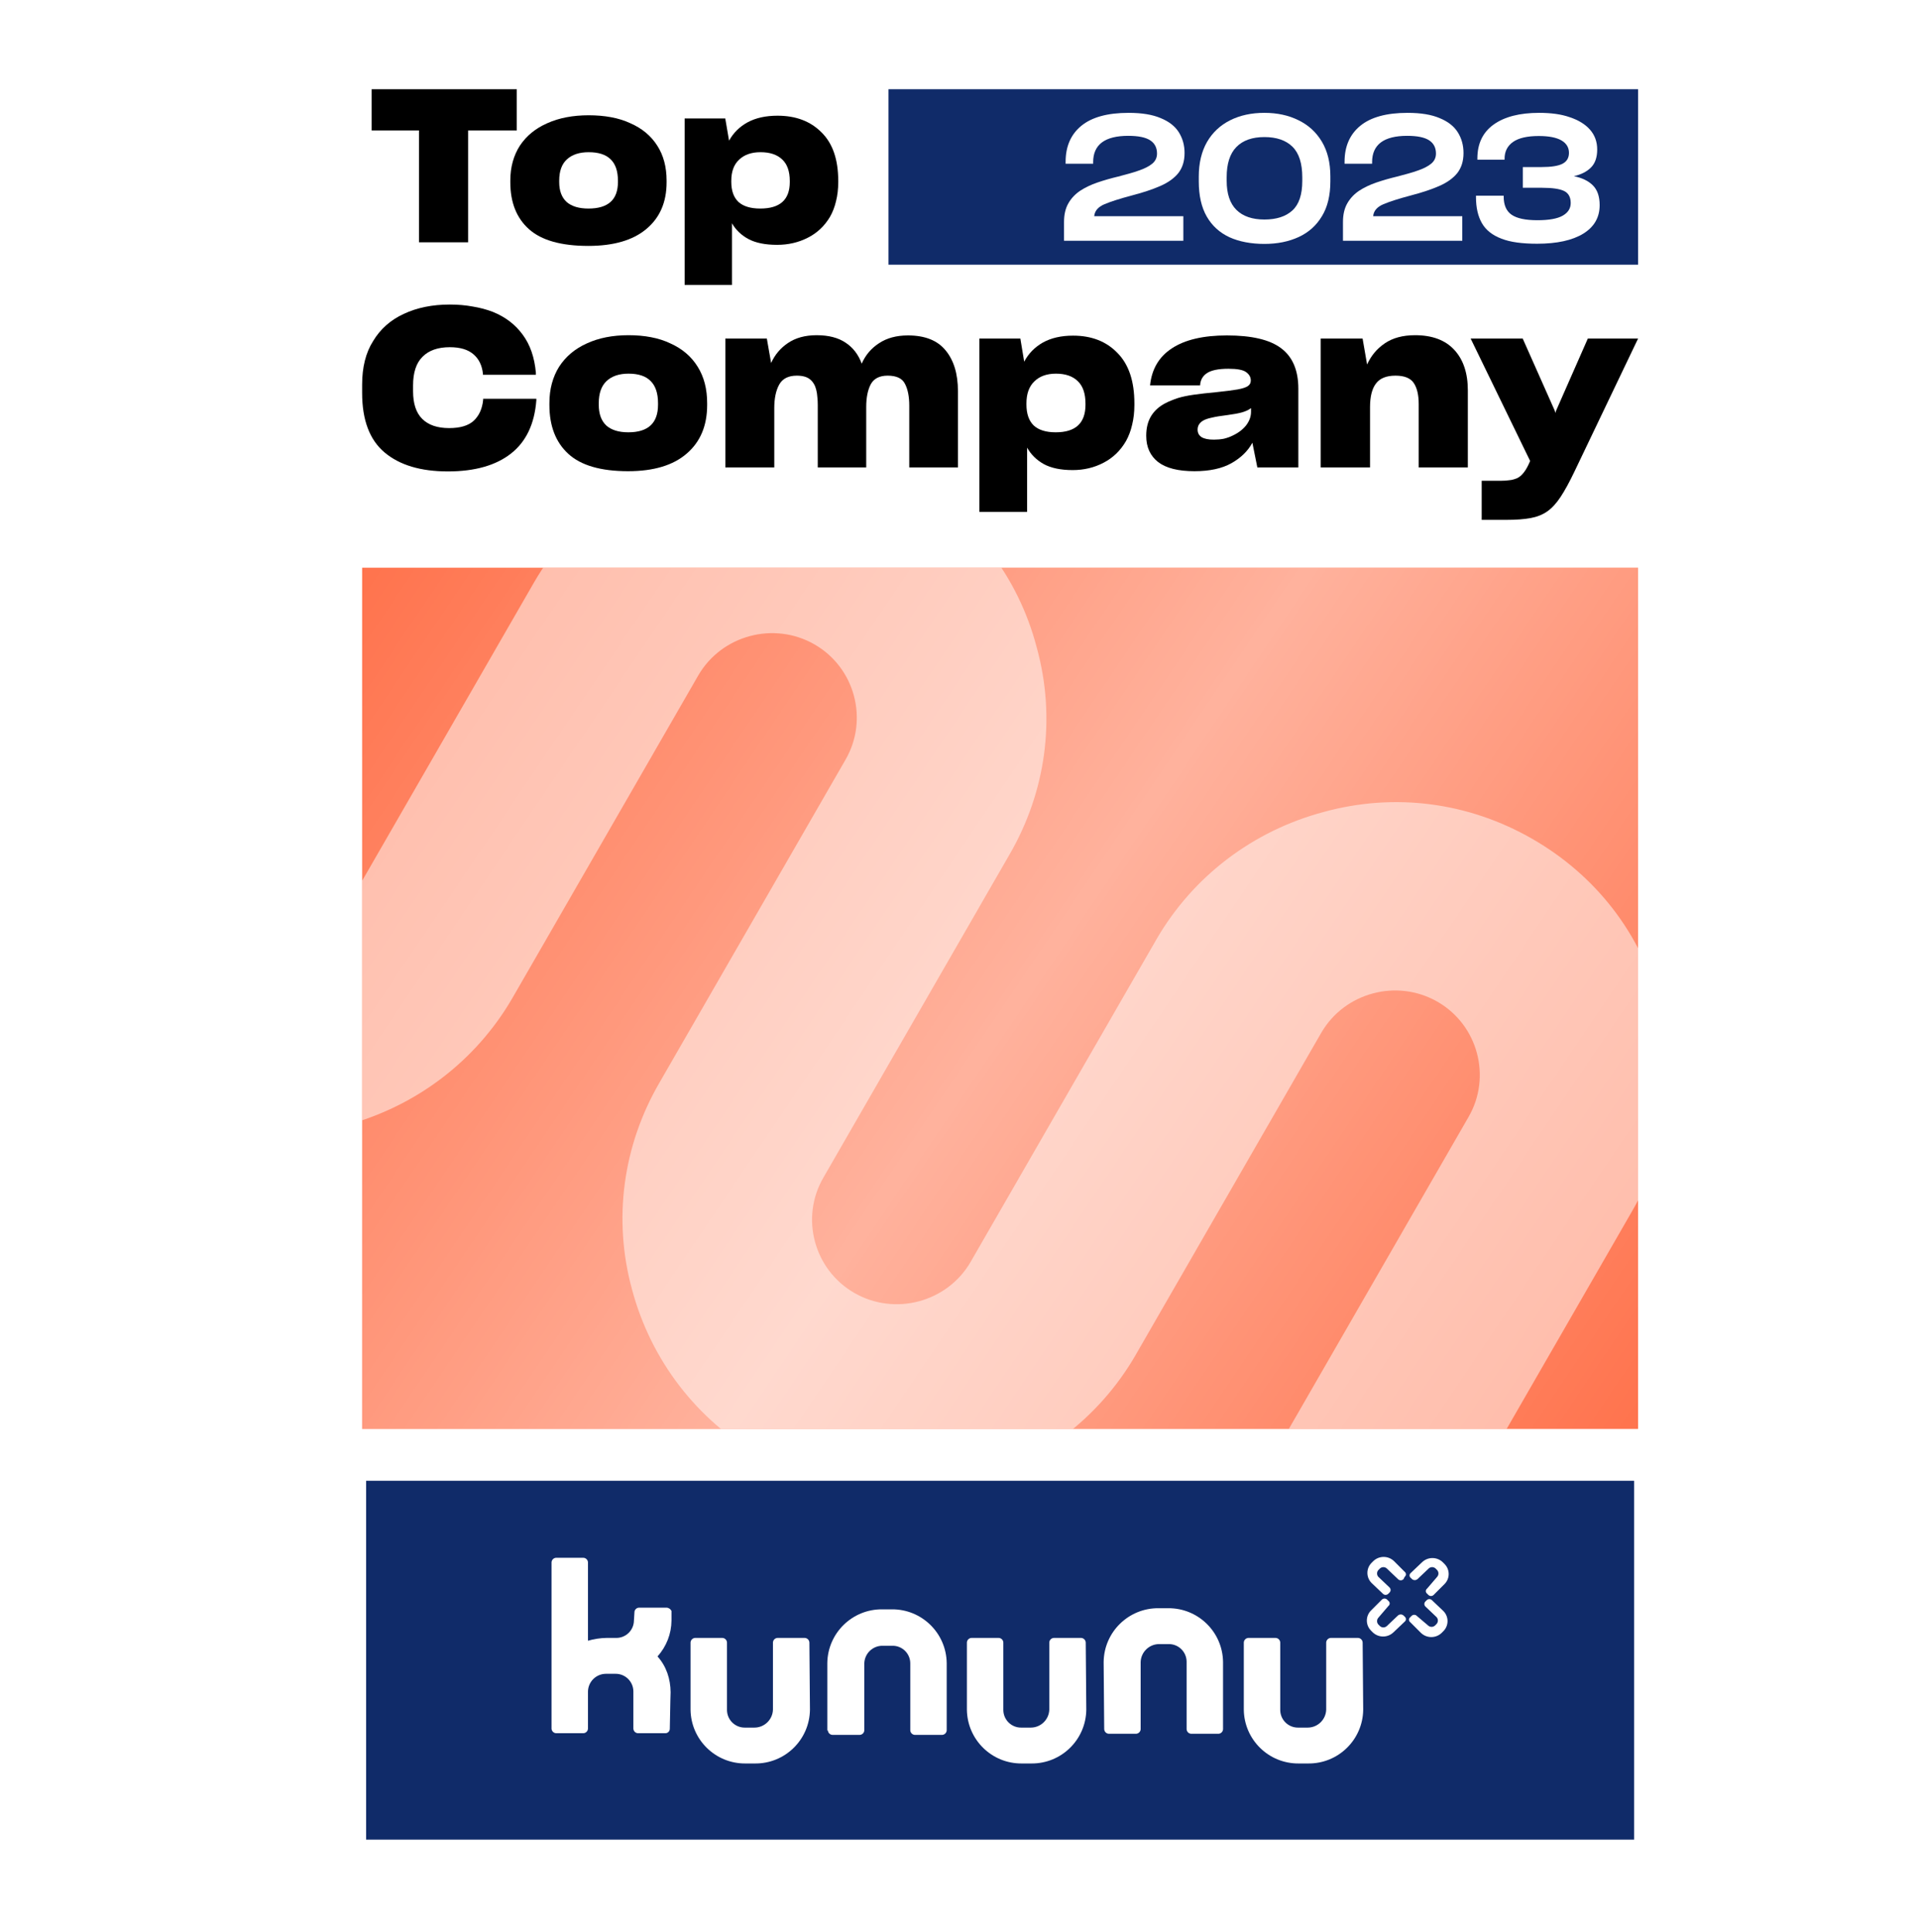
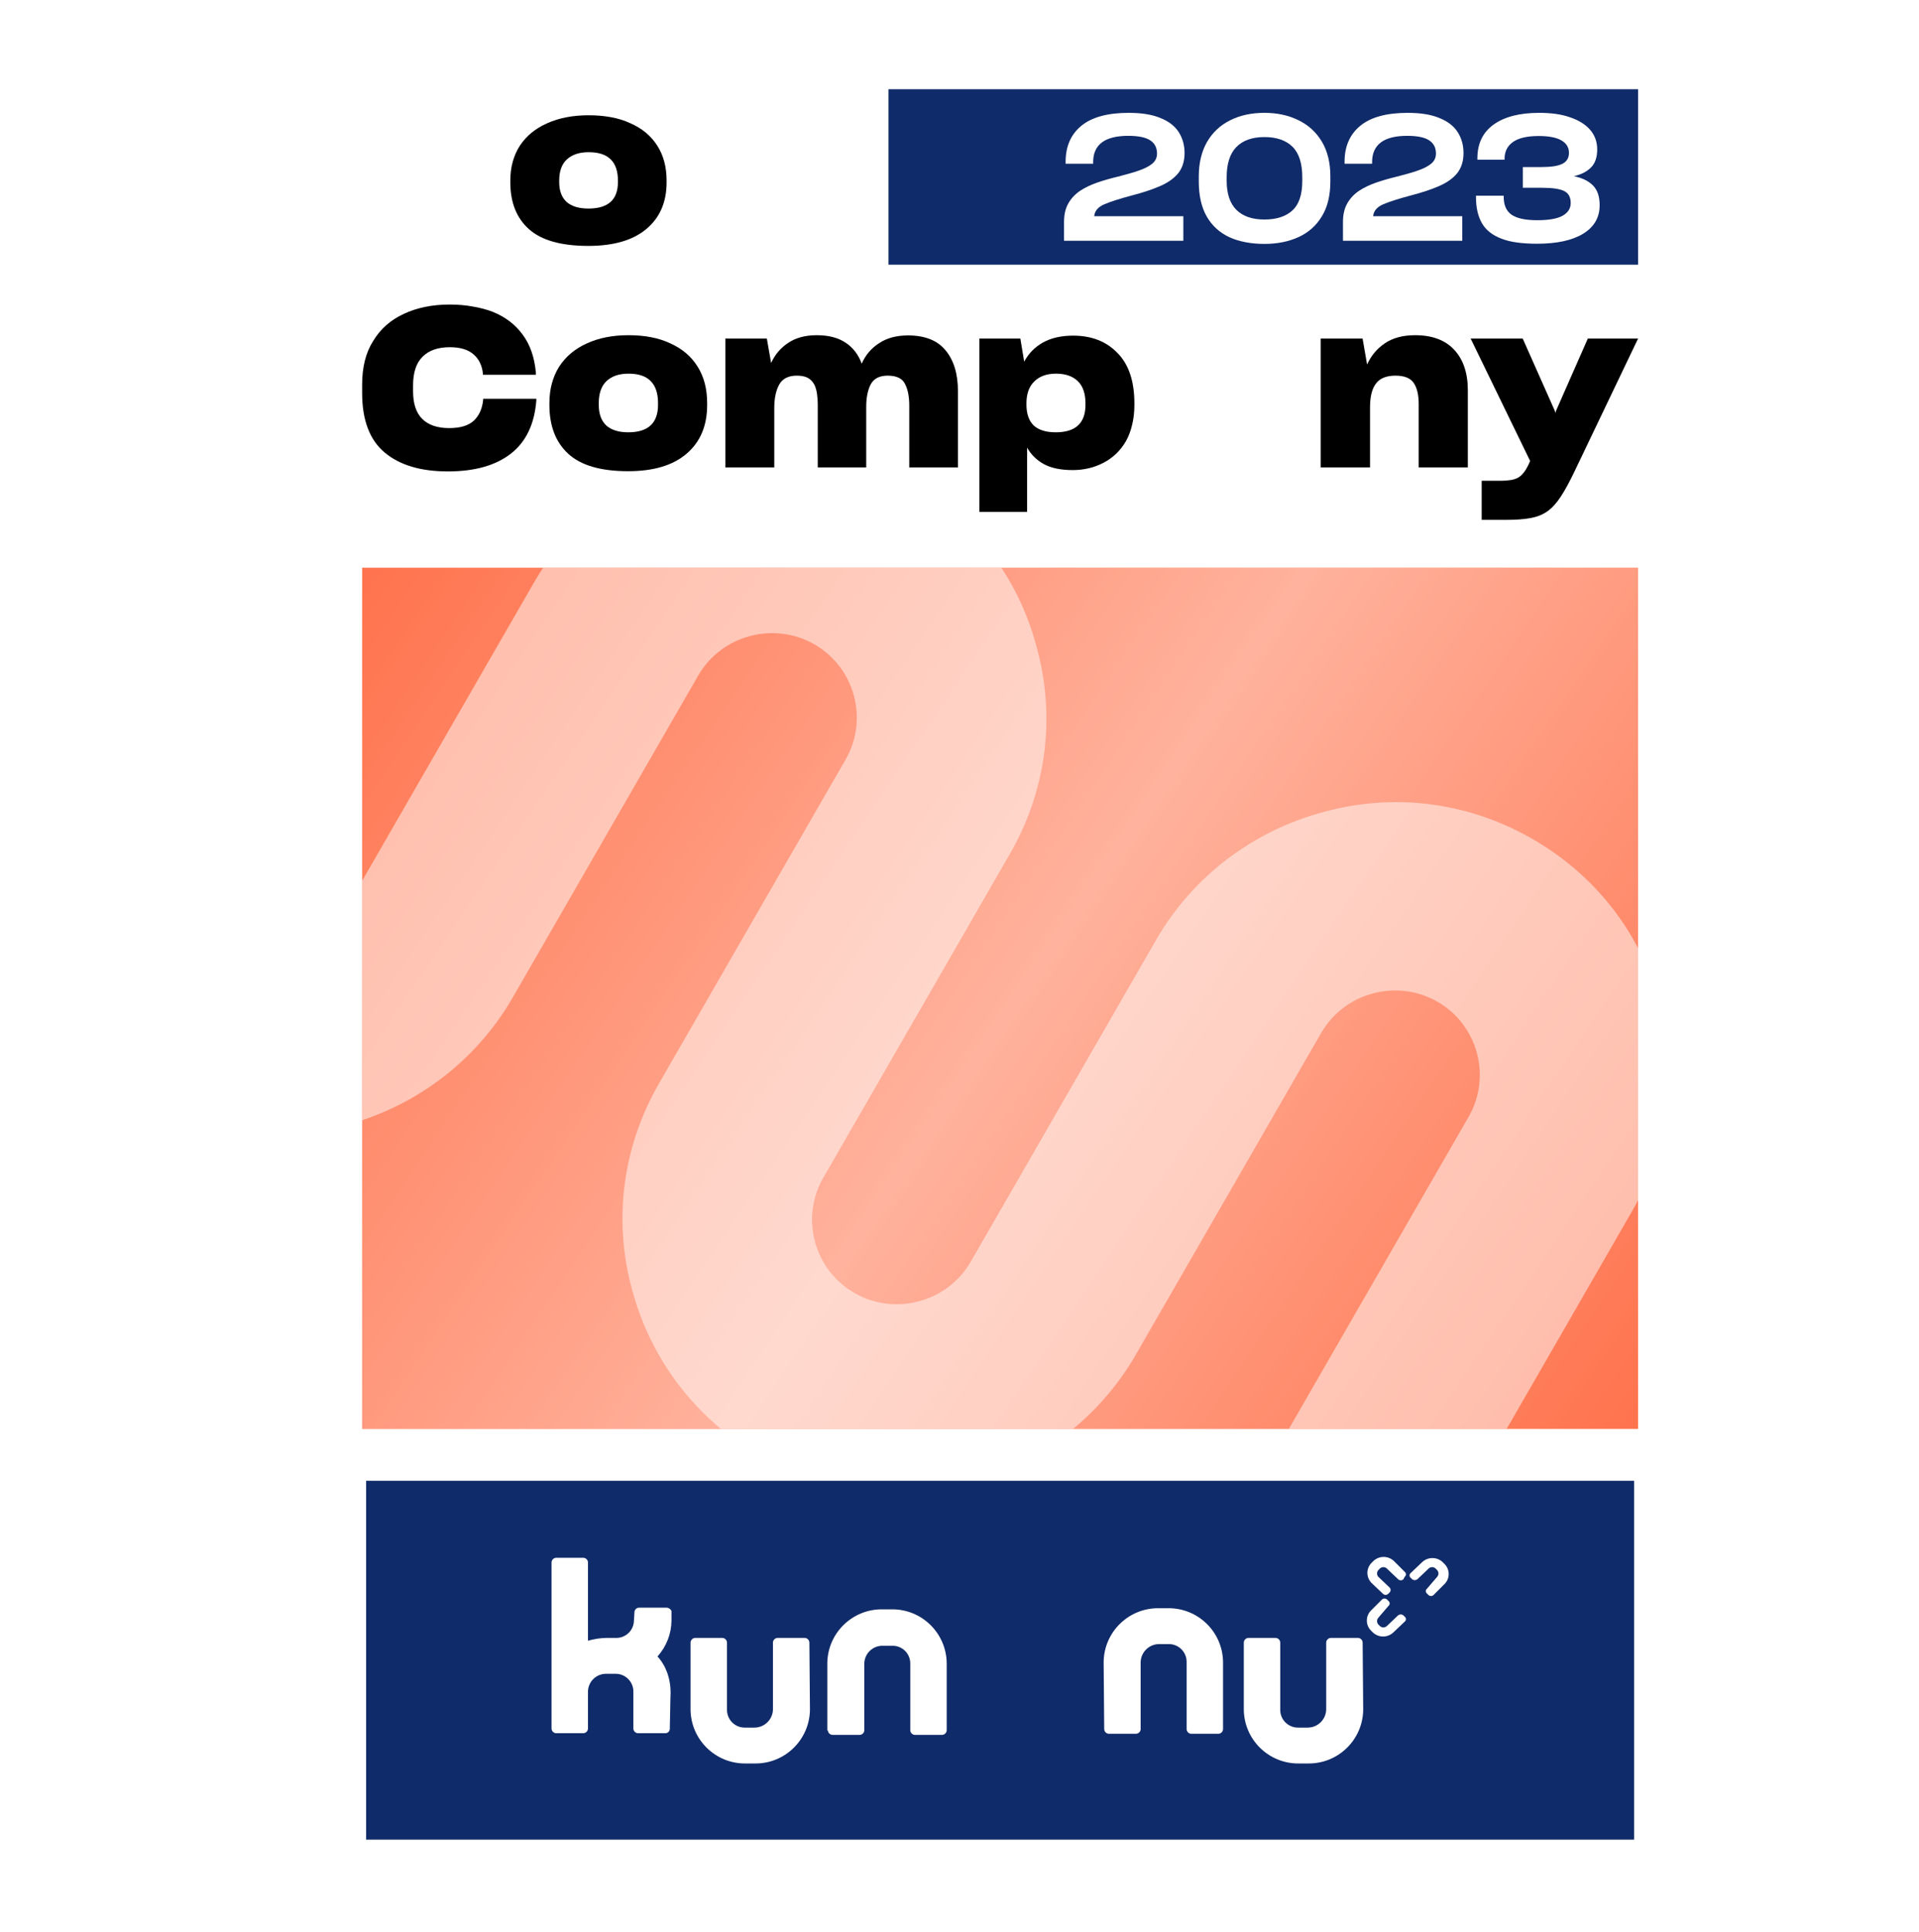
<svg xmlns="http://www.w3.org/2000/svg" id="Badge_groß_mit_Rahmen_für_kununu_XING_Profiles" viewBox="0 0 767.9 773">
  <defs>
    <filter id="drop-shadow-1">
      <feOffset dx="0" dy="0" />
      <feGaussianBlur result="blur" stdDeviation="1" />
      <feFlood flood-color="#000" flood-opacity=".2" />
      <feComposite in2="blur" operator="in" />
      <feComposite in="SourceGraphic" />
    </filter>
    <clipPath id="clippath">
      <rect x="144.91" y="227.176" width="510.579" height="344.641" style="fill:none;" />
    </clipPath>
    <linearGradient id="linear-gradient" x1="139.91" y1="-1122.176" x2="650.489" y2="-1466.817" gradientTransform="translate(5 -895) scale(1 -1)" gradientUnits="userSpaceOnUse">
      <stop offset="0" stop-color="#fff" stop-opacity="0" />
      <stop offset=".51" stop-color="#fff" stop-opacity=".45" />
      <stop offset="1" stop-color="#fff" stop-opacity="0" />
    </linearGradient>
  </defs>
  <rect x="112.998" y="3.797" width="574.402" height="765.869" style="fill:#fff; filter:url(#drop-shadow-1);" />
  <rect id="Balken_2" x="146.505" y="592.559" width="507.388" height="143.6" style="fill:#102b69;" />
  <g id="Logo">
    <path d="M268.347,677.199c-.04-5.312-1.685-10.423-5.255-14.355,3.571-3.933,5.567-9.044,5.608-14.355v-3.813h0c-.351-.805-1.14-1.331-2.019-1.346h-10.991c-.892,.039-1.638,.691-1.794,1.57l-.224,3.589c-.049,3.889-3.241,7.003-7.131,6.954-.016-0-.031-0-.047-.001h-3.813c-2.506,.043-4.995,.42-7.402,1.122v-31.402c-.065-.963-.832-1.729-1.794-1.794h-10.991c-.963,.065-1.729,.832-1.794,1.794v66.618c.065,.963,.832,1.729,1.794,1.794h10.991c.963-.065,1.729-.832,1.794-1.794v-14.804h0c.024-3.954,3.224-7.153,7.178-7.178h3.813c3.914-.05,7.128,3.083,7.178,6.997,.001,.06,.001,.12,0,.181v3.589h0v11.215c.065,.963,.832,1.729,1.794,1.794h10.991c.979,.012,1.782-.771,1.794-1.749,0-.015,0-.03,0-.045l.224-11.215,.096-3.365Z" style="fill:#fff;" />
    <path d="M323.878,657.236c-.065-.963-.832-1.729-1.794-1.794h-10.991c-.963,.065-1.729,.832-1.794,1.794v26.916c-.133,3.995-3.405,7.168-7.402,7.178h-3.813c-3.914,.05-7.128-3.083-7.178-6.997-.001-.06-.001-.12,0-.181v-26.916c-.065-.963-.832-1.729-1.794-1.794h-10.991c-.963,.065-1.729,.832-1.794,1.794v26.916c.136,12.011,9.97,21.645,21.982,21.533h3.813c12.012,.112,21.846-9.522,21.982-21.533l-.224-26.916Z" style="fill:#fff;" />
    <path d="M331.28,692.451c.065,.963,.832,1.729,1.794,1.794h10.991c.963-.065,1.729-.832,1.794-1.794v-26.916c.158-3.949,3.451-7.042,7.402-6.953h3.813c3.889-.075,7.102,3.018,7.177,6.907,0,.016,.001,.031,.001,.047v26.916c.065,.963,.832,1.729,1.794,1.794h10.991c.963-.065,1.729-.832,1.794-1.794v-26.916c-.136-12.011-9.97-21.645-21.982-21.533h-3.813c-12.012-.112-21.846,9.522-21.982,21.533v26.916h.224Z" style="fill:#fff;" />
-     <path d="M434.459,657.236c-.065-.963-.832-1.729-1.794-1.794h-10.991c-.963,.065-1.729,.832-1.794,1.794v26.916c-.133,3.995-3.405,7.168-7.402,7.178h-3.813c-3.914,.05-7.128-3.083-7.178-6.997-.001-.06-.001-.12,0-.181v-26.916c-.065-.963-.832-1.729-1.794-1.794h-10.991c-.963,.065-1.729,.832-1.794,1.794v26.916c.136,12.011,9.97,21.645,21.982,21.533h3.813c12.012,.112,21.846-9.522,21.982-21.533l-.224-26.916Z" style="fill:#fff;" />
    <path d="M545.265,657.236c-.065-.963-.832-1.729-1.794-1.794h-10.991c-.963,.065-1.729,.832-1.794,1.794v26.916c-.133,3.995-3.405,7.168-7.402,7.178h-3.813c-3.914,.05-7.128-3.083-7.178-6.997-.001-.06-.001-.12,0-.181v-26.916c-.065-.963-.832-1.729-1.794-1.794h-10.991c-.963,.065-1.729,.832-1.794,1.794v26.916c.136,12.011,9.97,21.645,21.982,21.533h3.813c12.012,.112,21.846-9.522,21.982-21.533l-.224-26.916Z" style="fill:#fff;" />
    <path d="M441.861,692.003c.065,.963,.832,1.729,1.794,1.794h10.991c.963-.065,1.729-.832,1.794-1.794v-26.916c.133-3.995,3.405-7.168,7.402-7.178h3.813c3.914-.05,7.128,3.083,7.178,6.997,.001,.06,.001,.12,0,.181v26.916c.065,.963,.832,1.729,1.794,1.794h10.991c.963-.065,1.729-.832,1.794-1.794v-26.916c-.136-12.011-9.97-21.645-21.982-21.533h-3.813c-12.012-.112-21.846,9.522-21.982,21.533l.224,26.916Z" style="fill:#fff;" />
    <path d="M554.91,627.628c-.77-.675-1.922-.675-2.692,0l-.673,.673c-.675,.77-.675,1.922,0,2.692l4.486,4.262c.557,.546,.567,1.441,.02,1.998-.007,.007-.014,.014-.02,.02l-.449,.449c-.552,.619-1.502,.674-2.122,.121-.043-.038-.083-.079-.121-.121l-4.486-4.262c-2.23-2.22-2.238-5.827-.018-8.057,.006-.006,.012-.012,.018-.018l.673-.673c2.313-2.239,5.986-2.239,8.299,0l4.037,4.037,.224,.224c.557,.413,.675,1.2,.262,1.757-.074,.1-.162,.188-.262,.262l-.449,.897c-.552,.619-1.502,.674-2.122,.121-.043-.038-.083-.079-.121-.121l-4.486-4.262Z" style="fill:#fff;" />
    <path d="M575.097,630.993c.675-.77,.675-1.922,0-2.692l-.673-.673c-.77-.675-1.922-.675-2.692,0l-4.486,4.262c-.642,.561-1.601,.561-2.243,0l-.449-.449c-.557-.413-.675-1.2-.262-1.757,.074-.1,.162-.188,.262-.262l4.486-4.262c2.313-2.239,5.986-2.239,8.299,0l.673,.673c2.23,2.202,2.252,5.795,.05,8.025-.016,.017-.033,.033-.05,.05l-4.037,4.037-.224,.224c-.552,.619-1.502,.674-2.122,.121-.043-.038-.083-.079-.121-.121l-.449-.449c-.557-.413-.675-1.2-.262-1.757,.074-.1,.162-.188,.262-.262l4.037-4.71Z" style="fill:#fff;" />
    <path d="M551.545,647.367c-.675,.77-.675,1.922,0,2.692l.673,.673c.77,.675,1.922,.675,2.692,0l4.486-4.262c.642-.561,1.601-.561,2.243,0l.449,.449c.557,.413,.675,1.2,.262,1.757-.074,.1-.162,.188-.262,.262l-4.486,4.262c-2.313,2.239-5.986,2.239-8.299,0l-.673-.673c-2.23-2.22-2.238-5.827-.018-8.057,.006-.006,.012-.012,.018-.018l4.037-4.037,.224-.224c.552-.619,1.502-.674,2.122-.121,.043,.038,.083,.079,.121,.121l.449,.449c.557,.413,.675,1.2,.262,1.757-.074,.1-.162,.188-.262,.262l-4.037,4.71Z" style="fill:#fff;" />
-     <path d="M571.508,650.507c.77,.675,1.922,.675,2.692,0l.673-.673c.675-.77,.675-1.922,0-2.692l-4.486-4.262c-.557-.546-.567-1.441-.02-1.998,.007-.007,.014-.014,.02-.02l.449-.449c.552-.619,1.502-.674,2.122-.121,.043,.038,.083,.079,.121,.121l4.486,4.262c2.23,2.22,2.238,5.827,.018,8.057-.006,.006-.012,.012-.018,.018l-.673,.673c-2.313,2.239-5.986,2.239-8.299,0l-4.037-4.037-.224-.224c-.557-.413-.675-1.2-.262-1.757,.074-.1,.162-.188,.262-.262l.449-.449c.552-.619,1.502-.674,2.122-.121,.043,.038,.083,.079,.121,.121l4.486,3.813Z" style="fill:#fff;" />
  </g>
  <g id="Ununu_Shape">
    <g style="clip-path:url(#clippath);">
      <g>
        <rect x="144.91" y="227.176" width="510.579" height="344.641" style="fill:#ff734d;" />
        <rect x="144.91" y="227.176" width="510.579" height="344.641" style="fill:url(#linear-gradient);" />
        <path d="M54.725,439.623c25.518,14.637,54.995,18.521,83.408,10.725,28.271-7.552,52.238-25.713,66.855-50.865l74.437-129.215c9.366-16.116,30.279-21.703,46.474-12.414,16.194,9.289,21.781,30.076,12.415,46.192l-74.437,129.215c-14.616,25.152-18.708,54.712-10.91,82.953,7.553,28.1,25.78,51.905,51.053,66.401,25.518,14.637,54.995,18.521,83.408,10.725,28.271-7.551,52.238-25.712,66.855-50.864l74.437-129.215c9.366-16.117,30.279-21.703,46.474-12.414,16.194,9.289,21.781,30.075,12.415,46.192l-74.437,129.215c-14.616,25.152-18.708,54.712-10.91,82.954,7.553,28.101,25.78,51.907,51.053,66.401,25.273,14.494,54.995,18.521,83.408,10.722,28.271-7.55,51.851-25.606,66.61-51l59.462-102.318c10.499-18.07,4.289-41.166-13.866-51.581-18.157-10.415-41.394-4.208-51.895,13.862l-59.46,102.318c-9.366,16.115-30.279,21.7-46.473,12.413-16.194-9.293-21.781-30.076-12.415-46.193l74.437-129.215c14.617-25.152,18.709-54.712,10.91-82.953-7.307-27.959-25.431-51.379-50.949-66.017-25.519-14.637-54.996-18.521-83.409-10.725-28.271,7.551-52.238,25.712-66.855,50.864l-74.437,129.215c-9.366,16.117-30.279,21.703-46.473,12.414-16.194-9.289-21.781-30.075-12.415-46.192l74.437-129.215c14.617-25.152,18.709-54.712,10.911-82.953-7.411-28.344-25.535-51.764-51.053-66.401-25.519-14.637-54.996-18.521-83.409-10.725-28.271,7.552-51.851,25.609-66.609,51.005l-74.437,129.215c-9.366,16.116-30.279,21.703-46.473,12.414-16.194-9.289-21.781-30.076-12.415-46.192l59.601-102.561c10.501-18.07,4.293-41.166-13.864-51.581-18.157-10.415-41.394-4.208-51.895,13.862L14.828,290.409C.07,315.806-3.881,345.122,3.917,373.363c7.165,28.204,25.535,51.764,50.808,66.26Z" style="fill:rgba(255,255,255,.5);" />
      </g>
    </g>
  </g>
  <rect id="Balken_1" x="355.523" y="35.709" width="299.965" height="70.205" style="fill:#102b69;" />
  <g id="_2023">
    <path d="M425.778,96.339v-7.51c0-2.951,.573-5.432,1.72-7.442,1.147-2.013,2.73-3.699,4.743-5.055,2.007-1.312,4.313-2.412,6.912-3.3s5.373-1.686,8.321-2.387c1.589-.421,3.066-.82,4.425-1.194,1.352-.374,2.618-.773,3.789-1.194,2.337-.795,4.138-1.72,5.404-2.774s1.895-2.4,1.895-4.036c0-2.34-.91-4.107-2.736-5.301-1.826-1.194-4.749-1.792-8.776-1.792-4.681,0-8.19,.879-10.533,2.633-2.337,1.754-3.509,4.388-3.509,7.897v.633h-11.019v-.773c0-6.177,2.107-10.985,6.314-14.425,4.213-3.44,10.508-5.161,18.891-5.161,2.668,0,5.061,.175,7.192,.527s4.014,.879,5.653,1.58c3.322,1.359,5.747,3.253,7.267,5.687s2.281,5.195,2.281,8.283c0,1.639-.212,3.123-.636,4.459-.418,1.334-1.053,2.537-1.895,3.615-1.683,2.06-4.082,3.768-7.192,5.123-3.116,1.359-6.825,2.599-11.132,3.721-4.961,1.312-8.701,2.506-11.231,3.581-2.524,1.078-3.883,2.668-4.07,4.774h35.663v9.829h-47.742Z" style="fill:#fff;" />
    <path d="M498.439,96.935c-2.337-.443-4.494-1.109-6.457-2.001-3.933-1.823-6.962-4.584-9.093-8.283-2.125-3.696-3.191-8.399-3.191-14.111v-1.895c0-2.714,.28-5.232,.841-7.548,.561-2.315,1.377-4.41,2.456-6.283,2.2-3.793,5.279-6.681,9.237-8.67,3.952-1.991,8.526-2.985,13.724-2.985,2.574,0,4.992,.246,7.261,.739,2.275,.489,4.388,1.228,6.357,2.209,3.976,1.92,7.099,4.774,9.374,8.567,2.269,3.789,3.403,8.423,3.403,13.899v2.038c0,2.761-.28,5.31-.841,7.651-.561,2.34-1.409,4.422-2.53,6.248-2.2,3.699-5.285,6.473-9.268,8.321-3.976,1.848-8.564,2.774-13.755,2.774-2.668,0-5.173-.224-7.517-.67Zm18.71-12.705c2.643-2.409,3.97-6.354,3.97-11.83v-1.405c0-5.616-1.315-9.71-3.933-12.285-2.624-2.574-6.364-3.861-11.231-3.861s-8.601,1.321-11.2,3.967c-2.599,2.643-3.895,6.681-3.895,12.11v1.402c0,5.195,1.296,9.081,3.895,11.655s6.332,3.861,11.2,3.861c4.818,0,8.551-1.203,11.194-3.615Z" style="fill:#fff;" />
    <path d="M537.399,96.339v-7.51c0-2.951,.573-5.432,1.72-7.442,1.147-2.013,2.73-3.699,4.743-5.055,2.007-1.312,4.313-2.412,6.912-3.3s5.373-1.686,8.321-2.387c1.589-.421,3.066-.82,4.425-1.194,1.352-.374,2.618-.773,3.789-1.194,2.337-.795,4.138-1.72,5.404-2.774s1.895-2.4,1.895-4.036c0-2.34-.91-4.107-2.736-5.301-1.826-1.194-4.749-1.792-8.776-1.792-4.681,0-8.19,.879-10.533,2.633-2.337,1.754-3.509,4.388-3.509,7.897v.633h-11.019v-.773c0-6.177,2.107-10.985,6.314-14.425,4.213-3.44,10.508-5.161,18.891-5.161,2.668,0,5.061,.175,7.192,.527s4.014,.879,5.653,1.58c3.322,1.359,5.747,3.253,7.267,5.687s2.281,5.195,2.281,8.283c0,1.639-.212,3.123-.636,4.459-.418,1.334-1.053,2.537-1.895,3.615-1.683,2.06-4.082,3.768-7.192,5.123-3.116,1.359-6.825,2.599-11.132,3.721-4.961,1.312-8.701,2.506-11.231,3.581-2.524,1.078-3.883,2.668-4.07,4.774h35.663v9.829h-47.742Z" style="fill:#fff;" />
    <path d="M607.043,97.041c-2.387-.327-4.469-.841-6.245-1.543-3.602-1.359-6.201-3.416-7.791-6.18-1.596-2.761-2.387-6.248-2.387-10.458v-.564h11.088v.352c0,3.416,1.066,5.852,3.197,7.302,2.125,1.452,5.553,2.175,10.284,2.175,4.631,0,8.015-.608,10.147-1.826,2.125-1.215,3.191-2.901,3.191-5.055,0-2.337-.879-3.942-2.63-4.809-1.758-.863-4.718-1.296-8.882-1.296h-7.654v-8.286h7.442c3.933,0,6.75-.443,8.458-1.334,1.708-.888,2.568-2.34,2.568-4.354,0-2.15-1.01-3.811-3.023-4.983-2.013-1.169-5.03-1.754-9.056-1.754-4.631,0-8.071,.795-10.321,2.387-2.244,1.589-3.366,3.836-3.366,6.737v.352h-10.882v-.492c0-5.943,2.175-10.471,6.526-13.584,4.357-3.11,10.415-4.668,18.187-4.668,2.387,0,4.593,.14,6.632,.421s3.92,.726,5.653,1.334c3.509,1.172,6.214,2.845,8.109,5.02s2.842,4.809,2.842,7.897c0,3.138-.829,5.538-2.493,7.199-1.658,1.661-3.945,2.82-6.843,3.475,3.278,.654,5.815,1.882,7.616,3.683,1.801,1.804,2.705,4.438,2.705,7.9,0,4.914-2.188,8.716-6.563,11.409-4.382,2.689-10.546,4.036-18.499,4.036-2.954,0-5.622-.165-8.009-.492Z" style="fill:#fff;" />
  </g>
  <g id="Top_Company">
-     <path d="M206.787,52.194v-16.486h-58.067v16.486h18.939v44.758h19.654V52.194h19.475Z" />
    <path d="M235.386,98.405c10.125,0,17.867-2.249,23.227-6.748,5.42-4.498,8.129-10.734,8.129-18.706v-.683c0-5.467-1.25-10.136-3.751-14.009-2.502-3.929-6.105-6.919-10.81-8.969-2.323-1.082-4.884-1.879-7.683-2.392-2.739-.512-5.717-.769-8.933-.769-6.313,0-11.822,1.054-16.527,3.16-4.705,2.05-8.368,5.04-10.988,8.969-1.251,1.936-2.204,4.072-2.859,6.406-.655,2.335-.983,4.869-.983,7.602v.683c0,8.086,2.502,14.35,7.504,18.792,5.002,4.442,12.894,6.662,23.674,6.662Zm.089-14.948c-3.811,0-6.73-.883-8.755-2.648-1.965-1.822-2.948-4.47-2.948-7.944v-.597c0-3.759,1.013-6.577,3.037-8.457,2.085-1.936,5.003-2.904,8.755-2.904,3.931,0,6.849,.94,8.755,2.819,1.966,1.879,2.948,4.727,2.948,8.542v.597c0,3.531-.982,6.179-2.948,7.944-1.965,1.765-4.913,2.648-8.844,2.648Z" />
-     <path d="M304.246,83.457c-3.871,0-6.789-.883-8.755-2.648-1.906-1.822-2.859-4.498-2.859-8.029v-.428c0-3.701,1.042-6.52,3.127-8.456,2.085-1.993,4.944-2.99,8.576-2.99,3.752,0,6.641,.968,8.665,2.904,2.025,1.879,3.037,4.755,3.037,8.627v.427c0,3.531-.982,6.179-2.948,7.944-1.965,1.765-4.913,2.648-8.844,2.648Zm6.7,14.521c4.467,0,8.546-.939,12.239-2.818,3.752-1.88,6.73-4.67,8.934-8.371,1.072-1.88,1.876-3.958,2.412-6.235,.595-2.335,.894-4.869,.894-7.603v-.598c0-8.541-2.234-15.005-6.7-19.389-4.408-4.442-10.273-6.663-17.599-6.663-4.705,0-8.695,.883-11.971,2.648-3.216,1.765-5.687,4.214-7.414,7.346l-1.519-8.883h-16.259V114.036h18.939v-24.685c1.549,2.676,3.752,4.783,6.611,6.321,2.919,1.537,6.73,2.306,11.435,2.306Z" />
    <path d="M179.178,188.645c10.761,0,19.178-2.371,25.25-7.113,6.072-4.742,9.469-11.856,10.19-21.34v-.622h-21.282v.445c-.361,3.557-1.623,6.343-3.787,8.358-2.104,1.956-5.381,2.934-9.829,2.934-4.69,0-8.267-1.215-10.732-3.646-2.465-2.43-3.697-6.135-3.697-11.115v-2.312c0-5.157,1.262-8.98,3.787-11.47,2.525-2.549,6.162-3.824,10.911-3.824,4.148,0,7.304,.948,9.469,2.845,2.164,1.838,3.427,4.417,3.787,7.736v.445h21.192v-.8c-.541-6.165-2.315-11.263-5.321-15.294-2.945-4.031-6.913-7.054-11.904-9.069-2.465-.949-5.14-1.66-8.026-2.134-2.886-.534-5.952-.8-9.199-.8-6.974,0-13.106,1.245-18.396,3.734-5.29,2.43-9.379,6.047-12.264,10.848-1.503,2.371-2.615,5.009-3.337,7.914-.721,2.905-1.082,6.076-1.082,9.514v3.379c0,10.848,3.006,18.791,9.018,23.829,6.012,5.039,14.429,7.558,25.25,7.558Z" />
    <path d="M251.319,188.556c10.221,0,18.036-2.342,23.446-7.024,5.471-4.683,8.206-11.174,8.206-19.473v-.711c0-5.691-1.262-10.552-3.787-14.583-2.525-4.09-6.163-7.202-10.912-9.336-2.345-1.126-4.93-1.956-7.756-2.49-2.765-.534-5.771-.8-9.017-.8-6.373,0-11.934,1.096-16.683,3.29-4.75,2.134-8.447,5.246-11.092,9.336-1.262,2.016-2.224,4.238-2.885,6.669-.662,2.43-.992,5.068-.992,7.914v.711c0,8.418,2.525,14.938,7.575,19.562,5.05,4.624,13.016,6.936,23.898,6.936Zm.09-15.561c-3.847,0-6.793-.918-8.837-2.756-1.984-1.897-2.976-4.653-2.976-8.269v-.622c0-3.912,1.022-6.847,3.066-8.803,2.104-2.016,5.05-3.023,8.838-3.023,3.968,0,6.913,.978,8.838,2.935,1.984,1.956,2.975,4.92,2.975,8.892v.622c0,3.675-.992,6.431-2.975,8.269-1.984,1.838-4.96,2.756-8.928,2.756Z" />
    <path d="M309.827,163.393c0-3.972,.661-7.143,1.984-9.514,1.323-2.371,3.667-3.557,7.034-3.557,2.345,0,4.118,.504,5.321,1.511,1.202,1.008,2.014,2.372,2.435,4.09,.241,.889,.391,1.837,.451,2.845,.121,1.008,.181,2.075,.181,3.201v25.075h19.389v-24.186c0-3.734,.601-6.758,1.804-9.07,1.262-2.312,3.517-3.467,6.763-3.467,3.547,0,5.861,1.096,6.944,3.29,1.142,2.193,1.713,5.098,1.713,8.714v24.719h19.479v-30.499c0-6.936-1.654-12.389-4.96-16.36-3.246-3.972-8.266-5.958-15.06-5.958-4.569,0-8.417,1.038-11.543,3.112-3.127,2.016-5.441,4.743-6.944,8.181-1.323-3.616-3.457-6.402-6.403-8.358-2.946-2.016-6.824-3.023-11.633-3.023-4.57,0-8.387,1.037-11.453,3.112-3.006,2.016-5.26,4.683-6.763,8.003l-1.714-9.781h-16.593v51.572h19.569v-23.652Z" />
    <path d="M422.458,172.996c-3.908,0-6.854-.918-8.837-2.756-1.924-1.897-2.886-4.683-2.886-8.358v-.444c0-3.853,1.052-6.788,3.157-8.803,2.104-2.074,4.99-3.112,8.657-3.112,3.788,0,6.703,1.008,8.747,3.023,2.044,1.956,3.066,4.949,3.066,8.98v.445c0,3.675-.992,6.431-2.976,8.269-1.984,1.838-4.96,2.756-8.927,2.756Zm6.763,15.116c4.509,0,8.628-.978,12.355-2.935,3.787-1.956,6.793-4.861,9.018-8.714,1.082-1.956,1.894-4.12,2.435-6.491,.601-2.431,.902-5.069,.902-7.914v-.622c0-8.892-2.255-15.62-6.764-20.184-4.448-4.624-10.371-6.936-17.765-6.936-4.75,0-8.778,.918-12.084,2.756-3.247,1.837-5.741,4.387-7.485,7.647l-1.533-9.247h-16.413v69.355h19.118v-25.697c1.563,2.787,3.788,4.979,6.673,6.58,2.946,1.601,6.794,2.401,11.543,2.401Z" />
-     <path d="M485.723,175.93c-2.164,0-3.787-.326-4.87-.978-1.082-.711-1.623-1.719-1.623-3.023,0-.771,.181-1.453,.541-2.046,.421-.652,.992-1.185,1.713-1.601,.842-.474,1.984-.859,3.427-1.156,1.442-.355,3.607-.711,6.493-1.067,2.285-.296,4.178-.652,5.681-1.066,1.563-.474,2.735-1.038,3.517-1.689v1.511c0,1.897-.661,3.705-1.984,5.424-1.323,1.66-3.126,3.023-5.411,4.09-1.082,.534-2.254,.948-3.517,1.245-1.262,.237-2.585,.355-3.968,.355Zm17.405,11.115h16.413v-31.477c0-7.35-2.285-12.745-6.854-16.183-4.509-3.438-11.754-5.157-21.733-5.157-9.439,0-16.774,1.719-22.004,5.157-5.17,3.379-8.086,8.328-8.748,14.849h20.02c.121-2.134,1.022-3.764,2.705-4.89,1.744-1.186,4.629-1.779,8.658-1.779,3.487,0,5.831,.445,7.034,1.334,1.262,.889,1.894,2.016,1.894,3.379,0,.948-.391,1.689-1.172,2.223-.781,.534-2.134,.978-4.058,1.334-1.022,.177-2.224,.355-3.607,.534-1.322,.177-2.886,.355-4.689,.534-3.788,.355-6.914,.711-9.379,1.066-2.465,.356-4.569,.8-6.313,1.334-.902,.297-1.774,.622-2.615,.978-.781,.296-1.563,.652-2.344,1.067-2.525,1.304-4.449,3.053-5.771,5.246-1.263,2.134-1.894,4.713-1.894,7.736v.089c0,4.505,1.594,8.003,4.78,10.492,3.187,2.43,8.026,3.646,14.519,3.646,6.072,0,11.002-1.067,14.79-3.201,3.787-2.134,6.583-4.861,8.386-8.181l1.984,9.87Z" />
    <path d="M548.224,162.948c0-4.208,.782-7.35,2.345-9.425,1.563-2.134,4.178-3.201,7.845-3.201,3.547,0,5.982,.978,7.305,2.935,1.322,1.956,1.984,4.771,1.984,8.447v25.341h19.659v-30.854c0-6.876-1.804-12.271-5.411-16.183-3.607-3.912-8.837-5.868-15.691-5.868-4.93,0-8.987,1.096-12.174,3.29-3.126,2.134-5.471,4.949-7.034,8.447l-1.804-10.403h-16.773v51.572h19.749v-24.097Z" />
    <path d="M602.824,208.029c3.847,0,7.064-.237,9.649-.712,2.585-.474,4.81-1.363,6.673-2.667,1.864-1.304,3.637-3.231,5.321-5.78,1.683-2.549,3.517-5.898,5.501-10.048l25.521-53.35h-20.11l-12.715,28.898-.271,.89-.271-.978-12.805-28.809h-20.831l23.807,48.993-.631,1.423c-.782,1.659-1.624,2.964-2.525,3.912-.842,.948-1.894,1.6-3.157,1.956-.661,.237-1.443,.385-2.345,.444-.841,.119-1.804,.178-2.885,.178h-7.846v15.649h9.92Z" />
  </g>
</svg>